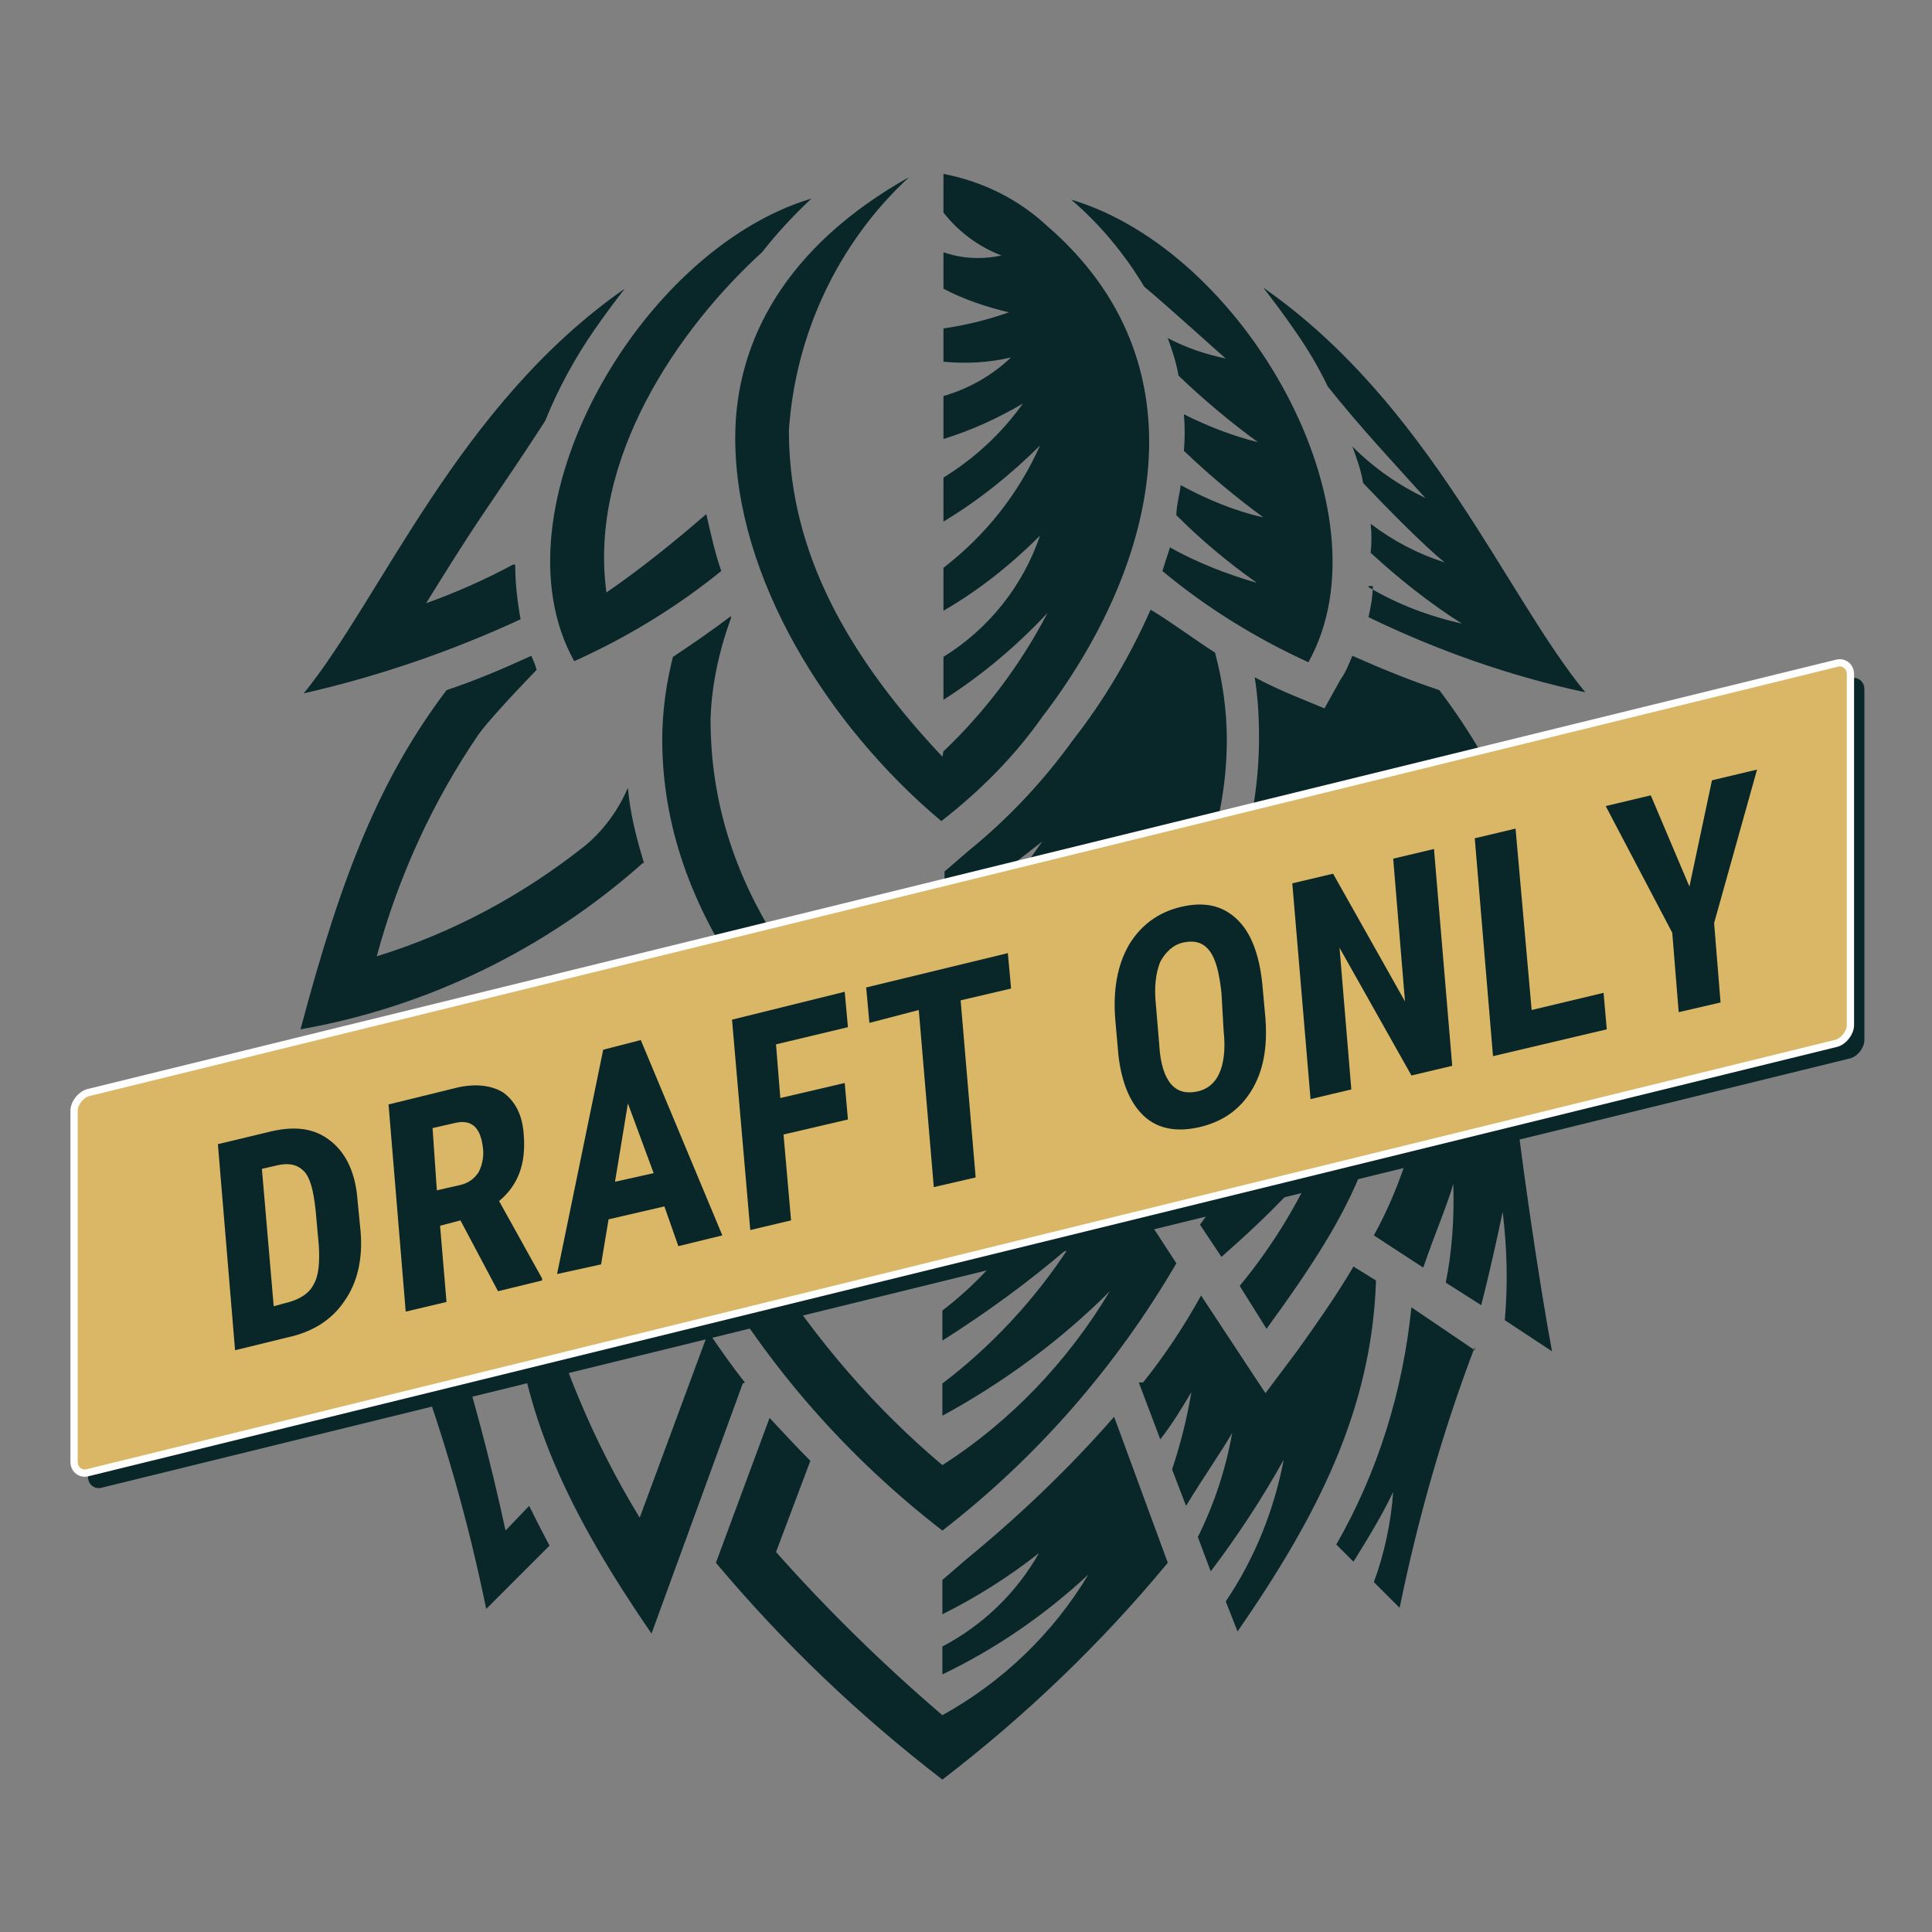
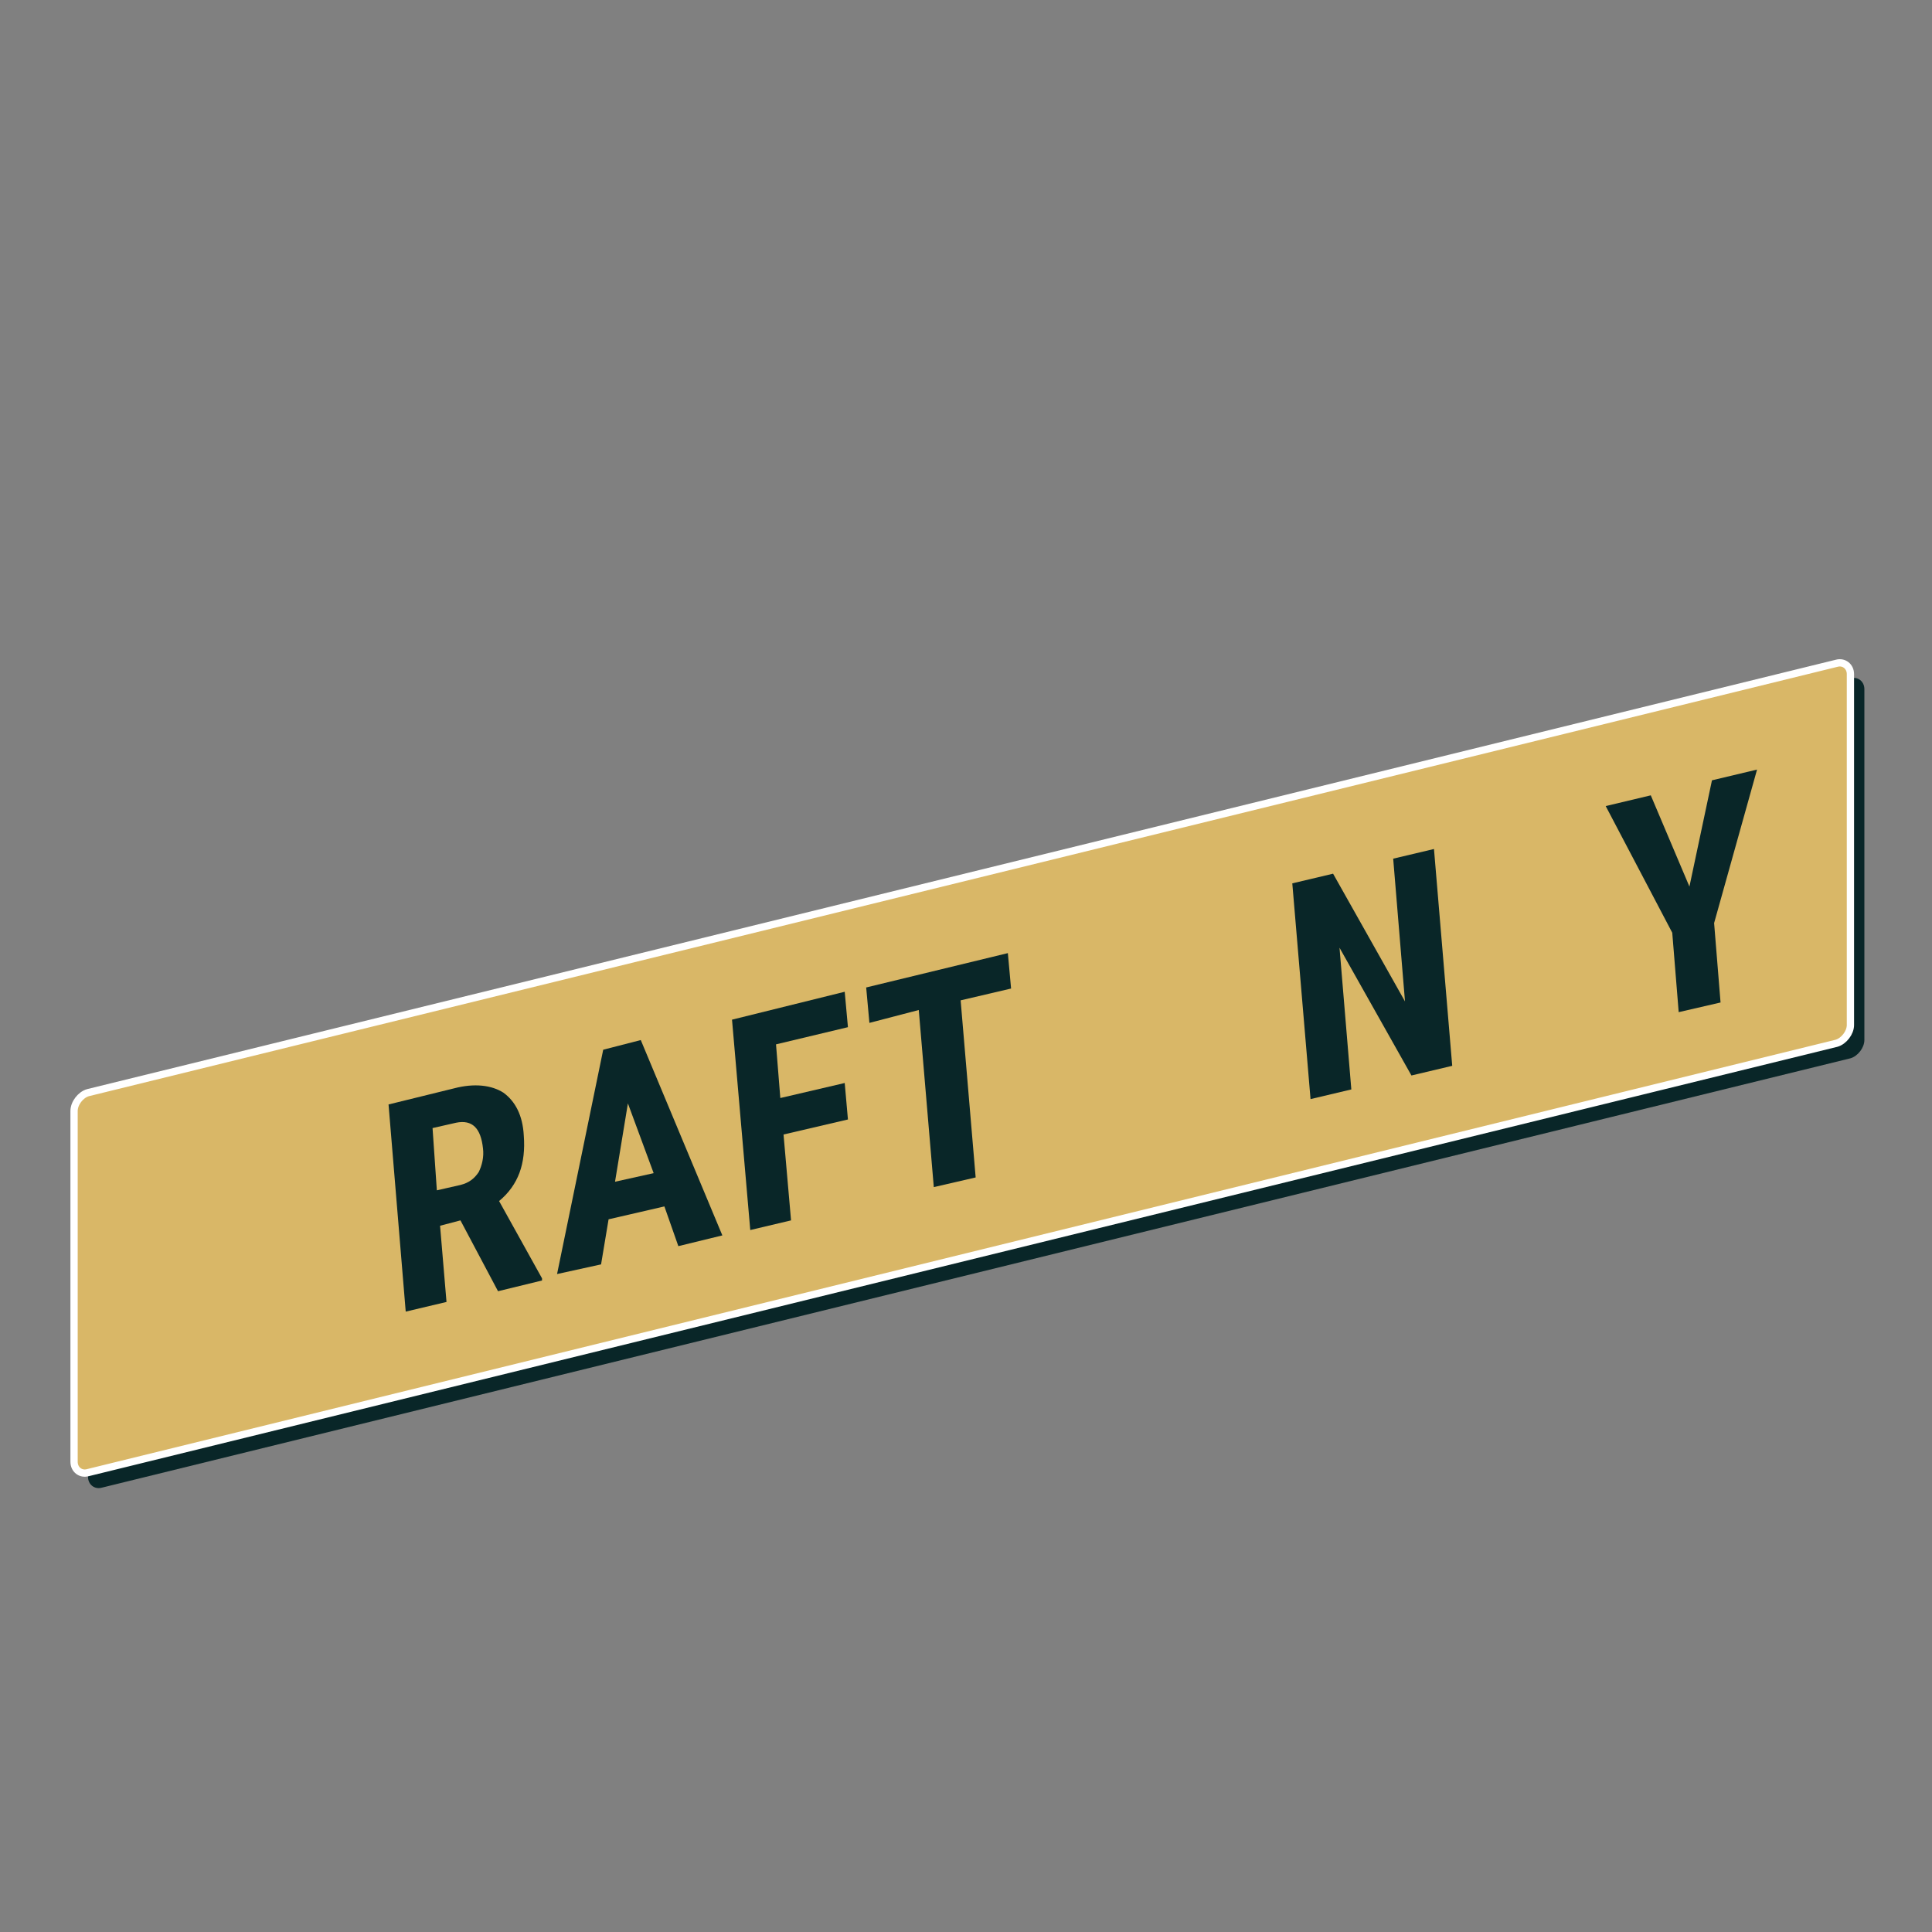
<svg xmlns="http://www.w3.org/2000/svg" xmlns:xlink="http://www.w3.org/1999/xlink" version="1.1" x="0px" y="0px" viewBox="0 0 180 180" style="enable-background:new 0 0 180 180;" xml:space="preserve">
  <rect x="0" y="0" width="180" height="180" fill="#808080" stroke="none" />
  <style type="text/css">
	.st0{display:none;}
	.st1{display:inline;fill:#F18A00;}
	.st2{display:inline;fill:#490E67;}
	.st3{display:inline;fill:#D9B767;}
	.st4{display:inline;fill:#5B6670;}
	.st5{display:inline;fill:#7A5FA8;}
	.st6{display:inline;fill:#A12B2A;}
	.st7{display:inline;fill:#092628;}
	.st8{display:inline;fill:#003B71;}
	.st9{fill-rule:evenodd;clip-rule:evenodd;fill:#092628;}
	.st10{fill:#7A5FA8;}
	.st11{opacity:0.3;}
	.st12{fill:none;stroke:#D9B767;stroke-width:1.117;stroke-linecap:round;stroke-miterlimit:10;}
	.st13{fill:#FFFFFF;}
	.st14{fill-rule:evenodd;clip-rule:evenodd;fill:#D9B767;}
	.st15{fill:#000F9F;}
	.st16{fill-rule:evenodd;clip-rule:evenodd;fill:#191F41;}
	.st17{fill:#003B71;}
	.st18{fill-rule:evenodd;clip-rule:evenodd;fill:#D7DEDB;}
	.st19{fill:#231F20;}
	.st20{fill:#D7DEDB;}
	.st21{opacity:0.35;}
	.st22{fill:none;stroke:#000000;stroke-width:0.611;stroke-linecap:round;stroke-linejoin:round;stroke-miterlimit:10;}
	.st23{fill:none;stroke:#092628;stroke-width:0.611;stroke-linecap:round;stroke-linejoin:round;stroke-miterlimit:10;}
	.st24{fill:#D9B767;}
	.st25{clip-path:url(#SVGID_00000034769283048227270690000000543032927753886085_);fill:#A2A9AD;}
	.st26{display:none;clip-path:url(#SVGID_00000034769283048227270690000000543032927753886085_);}
	.st27{display:inline;fill:#A7AEB4;}
	.st28{clip-path:url(#SVGID_00000034769283048227270690000000543032927753886085_);}
	.st29{fill:#A2A9AD;}
	.st30{clip-path:url(#SVGID_00000034769283048227270690000000543032927753886085_);fill:#7B868C;}
	.st31{fill:#5B6670;}
	.st32{clip-path:url(#SVGID_00000034769283048227270690000000543032927753886085_);fill:#323E48;}
	.st33{clip-path:url(#SVGID_00000034769283048227270690000000543032927753886085_);fill:#5B6670;}
	.st34{clip-path:url(#SVGID_00000034769283048227270690000000543032927753886085_);fill:#FFFFFF;}
	.st35{clip-path:url(#SVGID_00000034769283048227270690000000543032927753886085_);fill:#1D252C;}
	.st36{clip-path:url(#SVGID_00000034769283048227270690000000543032927753886085_);fill:#E5E5E4;}
	.st37{fill:#201747;}
	.st38{fill:#252832;}
	.st39{fill:#242731;}
	.st40{fill:#84C346;stroke:#84C346;stroke-width:0.726;stroke-miterlimit:10;}
	.st41{fill:#002B49;}
	.st42{fill:none;stroke:#FFFFFF;stroke-width:0.678;stroke-miterlimit:10;}
	.st43{fill:#092628;}
	.st44{display:inline;}
	.st45{display:inline;clip-path:url(#SVGID_00000077309030760110151740000012192082431120651184_);}
	.st46{fill:url(#SVGID_00000117642733658268610700000015159804548437207441_);}
	.st47{fill:#323E48;}
</style>
  <g id="Backgrounds" class="st0">
</g>
  <g id="Icons">
    <g>
      <path class="st9" d="M173.7,96.9c0,0.7-0.6,1.5-1.3,1.7l-162.9,40c-0.7,0.2-1.3-0.3-1.3-1v-32.7c0-0.7,0.6-1.5,1.3-1.7l162.9-40    c0.7-0.2,1.3,0.3,1.3,1V96.9z" />
    </g>
    <g>
      <g>
        <defs>
-           <path id="SVGID_1_" d="M5.2-196.7v77.8c-0.2,2.5-0.4,5.1-0.4,7.7c0,46.9,38,84.9,84.9,84.9s84.9-38,84.9-84.9v-85.5H5.2z" />
-         </defs>
+           </defs>
        <clipPath id="SVGID_00000069386654115021591390000002940011631002070170_">
          <use xlink:href="#SVGID_1_" style="overflow:visible;" />
        </clipPath>
        <polygon style="clip-path:url(#SVGID_00000069386654115021591390000002940011631002070170_);fill:#FFFFFF;" points="184.9,6.5      18.5,6.5 18.5,-57.2 90.5,-58.5 184.9,-57.2    " />
      </g>
    </g>
-     <path class="st9" d="M115.7,80.4c1,0.9,2,1.8,3.1,2.6c0-1.8,0-3.6-0.2-5c1.1,2.1,1.9,4.4,2.5,6.7c1.1,0.8,2.3,1.6,3.5,2.4   c0-2.8,0-8.1-0.2-9.5c1.7,3.6,3,7.5,3.6,11.5c1.2,0.6,2.1,1.1,3.5,1.7c-0.1-4.6-0.6-9.3-1.4-13.8c2.5,4.8,4.1,9.9,4.9,15.2   c1.3,0.5,2.6,1,4,1.4c-0.2-5.4-0.9-10.8-2-16.2c2.8,5.4,4.6,11.2,5.3,17.2c1.7,0.5,3.6,0.9,5.4,1.3c-4-14.7-7.4-23.4-13.6-31.6   c-2.7-0.9-5.4-2-8.1-3.2l-0.3,0.7c-0.2,0.5-0.5,1.1-0.8,1.5l-1.5,2.7l-2.9-1.2c-1.2-0.5-2.5-1.1-3.6-1.7c0.3,1.9,0.4,3.7,0.4,5.6   c0,4-0.6,7.9-1.8,11.6L115.7,80.4z M108.3,53.2c0.2-0.7,0.5-1.5,0.7-2.2c2.5,1.4,5.3,2.5,8.1,3.3c-2.7-1.9-5.2-4-7.5-6.3   c0-0.9,0.3-1.9,0.4-2.8c2.4,1.3,5,2.4,7.7,3c-2.6-1.9-5.1-4-7.4-6.2c0.1-1.1,0.1-2.3,0-3.4c2.2,1.1,4.5,2,6.9,2.6   c-2.6-1.9-5.1-4-7.4-6.2c-0.2-1.2-0.6-2.4-1-3.5c1.7,0.9,3.5,1.5,5.4,1.9c-0.6-0.5-5.1-4.6-7.6-6.7c-1.8-3-4.1-5.8-6.8-8.1   c16.2,4.8,29.9,29.1,22.1,43.1C117.1,59.5,112.5,56.7,108.3,53.2L108.3,53.2z M87.8,70.5C77.9,60,73.5,50.3,73.5,40.1   c0.6-9,4.6-17.5,11.2-23.6c-11.4,6.4-16.2,15.2-16.2,24.3c0,13,8.6,26.8,19.2,35.7c3.6-2.8,6.8-6,9.4-9.7   c10.8-14.1,15.4-32.9,0.4-45.8c-2.7-2.5-6-4.1-9.6-4.8v3.6c1.4,1.8,3.3,3.2,5.4,4c-1.8,0.4-3.7,0.3-5.4-0.3v3.4   c1.9,1,4,1.7,6.1,2.2c-2,0.7-4,1.2-6.1,1.5v3.1c2.1,0.2,4.2,0.1,6.3-0.4c-1.8,1.7-3.9,2.9-6.3,3.6v4c2.6-0.8,5-1.9,7.4-3.3   c-2,2.8-4.5,5.1-7.4,6.9v4.1c3.3-2,6.3-4.4,9-7.1c-2,4.5-5.1,8.4-9,11.4v4c3.3-1.9,6.3-4.3,9-7c-1.6,4.7-4.8,8.7-9,11.3v4   c3.6-2.3,6.8-5,9.7-8.1c-2.5,4.8-5.8,9.2-9.7,12.9L87.8,70.5z M67.2,53.2c-4.2,3.4-8.8,6.2-13.7,8.4c-7.8-14,6-38.3,22.1-43.1   C74,20,72.4,21.7,71,23.5c-7.8,7.1-16.2,19.3-14.5,31.7c3.2-2.2,6.3-4.7,9.3-7.3C66.2,49.6,66.6,51.5,67.2,53.2z M127.5,54.7   c2.7,1.6,5.6,2.7,8.7,3.4c-3-1.9-5.9-4.2-8.5-6.6c0.1-0.9,0.1-1.8,0-2.7c2.1,1.6,4.4,2.8,6.9,3.6c-2-1.6-5.8-5.5-7.6-7.4   c-0.2-1.2-0.6-2.3-1-3.4c2,2,4.3,3.6,6.8,4.8c-2.7-3-6-6.5-9.1-10.4c-0.9-1.9-2-3.7-3.2-5.4c-0.9-1.3-1.8-2.5-2.8-3.8   c15.5,10.8,22.6,28.7,30,37.7c-7-1.5-13.8-3.9-20.2-7c0.2-0.9,0.4-1.9,0.4-2.9H127.5z M47.8,52.6c-2.6,1.4-5.3,2.6-8.1,3.6   c1.8-2.9,3.6-5.8,5.5-8.6c1.9-2.8,4-5.9,5.6-8.4c1.2-3,2.8-5.9,4.6-8.5c0.9-1.3,1.8-2.5,2.8-3.8C42.7,37.7,35.6,55.6,28.3,64.6   c7-1.6,13.7-3.9,20.2-6.9C48.2,56,48,54.3,48,52.6H47.8z M38.3,125.6c3,7.9,5.3,16,7,24.3l5.9-5.9c-0.7-1.3-1.3-2.5-1.9-3.7   l-2.2,2.3c-1.4-6.5-3.1-12.9-5.1-19.2L38.3,125.6L38.3,125.6z M35.2,97.7c1.7-0.5,3.5-1.1,5.1-1.7c-0.4,3.3-1.6,12.7-1.8,14.1   c-0.2,2-0.5,4-0.8,6l8.1-5.3c0.6,1.5,1.3,3,2.1,4.4l-16.7,10.8c0.9-5.3,3-19.6,4-28.3L35.2,97.7z M69.2,128.9l-8.5,23.3   c-7.4-10.8-12.5-20.7-12.9-32.7l2.1-1.3c2.1,8.2,5.3,16,9.7,23.2l6.4-17.3c1.1,1.6,2.2,3.2,3.4,4.7L69.2,128.9z M87.8,165.8   c7.7-5.9,14.8-12.7,21-20.2l-5-13.6c-4.2,4.8-8.8,9.2-13.8,13.3l-2.2,1.9v3.2c3.2-1.6,6.2-3.5,9-5.7c-2.1,3.7-5.2,6.7-9,8.7v2.6   c5-2.4,9.5-5.5,13.6-9.3c-3.3,5.5-8,10-13.6,13.1c-5.5-4.7-10.7-9.8-15.5-15.2l3.2-8.5c-1.3-1.3-2.5-2.6-3.8-4l-5,13.5   C73,153.1,80,159.8,87.8,165.8L87.8,165.8z M87.8,142.6c8.8-6.8,16.2-15.3,21.8-24.9l-9.1-14c-3.3,3.4-6.8,6.5-10.5,9.5l-2.2,1.8v4   c2.8-1.7,6.1-3.8,7.6-5c-2.1,3.1-4.6,5.8-7.6,8.1v2.8c4.1-2.6,8.1-5.5,11.8-8.7c-3.2,4.9-7.2,9.2-11.8,12.7v3   c5.7-3.1,11-7,15.6-11.6c-3.9,6.5-9.2,12.1-15.6,16.2c-6.3-5.3-11.7-11.6-16.2-18.6l7-10.6c-1.2-1.1-2.4-2.3-3.6-3.5L66,117.7   C71.6,127.4,79,135.8,87.8,142.6z M72.8,101.2l-15.1,22.7c-8.6-11.9-11.3-17.9-11.4-30.4c1.7-0.8,3.4-1.7,5.1-2.7   c-0.3,3.6-0.1,7.2,0.4,10.8c0.9,4.9,2.8,9.6,5.7,13.7l11.2-18.4c1.2,1.5,2.5,3,3.8,4.4H72.8z M60,80.4c-0.7-2.3-1.3-4.6-1.5-7   c-0.9,2.1-2.3,4-4,5.4c-5.8,4.6-12.3,8.1-19.4,10.3c2-7.4,5.2-14.4,9.5-20.7c0.8-1.1,2.8-3.3,5.4-6l-0.2-0.6   c-0.1-0.2-0.2-0.5-0.3-0.7c-2.6,1.2-5.2,2.3-7.9,3.2c-6.1,8.1-9.7,16.9-13.6,31.6c11.9-2.1,22.9-7.5,31.9-15.5H60z M62.8,60.8   c-0.7,2.6-1.1,5.4-1.1,8.1c0,16.2,11.1,29.5,26.3,41.8c15.1-12.4,26.3-25.9,26.3-41.8c0-2.7-0.4-5.5-1.1-8.1c-1.6-1-4-2.8-6-4   c-1.9,4.3-4.3,8.4-7.2,12.1c-2.8,3.9-6.1,7.4-9.8,10.4L88,81.2V85c3.1-2,6.2-4.3,9.1-6.6c-2.6,3.8-5.8,7.3-9.4,10.2V93   c4.7-2.9,9.2-6.2,13.4-9.7c-3.6,5.2-8,9.8-13.1,13.5v3.8c5.7-3.4,11-7.5,15.8-12.1c-3.9,6.6-9.3,12.2-15.8,16.5   c-12.8-11.3-21.8-22.6-21.8-38c0.1-3.2,0.8-6.4,1.9-9.4v-0.2c-1.7,1.3-3.6,2.6-5.4,3.8L62.8,60.8z M137.4,125.5   c-3,7.9-5.3,16-7,24.3l-2.4-2.4c1-2.7,1.6-5.6,1.8-8.4c-1.1,2.3-2.4,4.4-3.7,6.5l-1.6-1.6c3.9-6.8,6.2-14.3,7-22.1l5.9,4   L137.4,125.5z M140.6,97.6c0.8,8.7,3,23.1,4,28.3l-4.4-2.9c0.3-3.4,0.2-6.8-0.2-10.1c-0.4,1.9-1.1,5.2-2,8.7l-3.3-2.1   c0.6-3,0.8-6.1,0.7-9.2c-0.5,1.8-1.7,4.6-2.8,7.8l-4.6-3c3.4-6.2,5.1-13.2,5-20.2c2.5,1,5.1,1.9,7.8,2.6L140.6,97.6z M106.5,128.8   c2-2.5,3.8-5.2,5.4-8.1l6,9.1l3-4c2-2.8,3.8-5.4,5.2-7.8l2.1,1.3c-0.4,12.1-5.5,22-12.9,32.7l-1.1-2.8c2.7-4,4.5-8.5,5.4-13.2   c-2,3.6-4.3,7.1-6.8,10.4l-1.2-3.2c1.5-3,2.6-6.3,3.2-9.7c-1.1,1.9-2.6,4-4.3,6.8l-1.3-3.4c0.8-2.4,1.4-4.8,1.8-7.2   c-0.9,1.5-1.8,3-2.9,4.4l-2-5.3L106.5,128.8z M103.1,101.1c4.8-5.1,8.7-10.9,11.5-17.3c4.5,3.9,9.4,7.1,14.8,9.6   c0,12.6-2.8,18.6-11.4,30.4l-2.5-4c2.9-3.5,5.3-7.4,7.2-11.6c-2.7,3.2-5.7,6.1-8.9,8.9l-2-3c2.3-3.1,4.1-6.4,5.6-9.9   c-2.3,2.7-4.8,5.2-7.4,7.6l-2.2-3.4c2.1-2.9,3.8-6,5.2-9.3c-1.4,1.5-4,4-6.8,6.8L103.1,101.1z" />
    <g>
      <path class="st14" d="M172.4,95.5c0,0.7-0.6,1.5-1.3,1.7l-162.9,40c-0.7,0.2-1.3-0.3-1.3-1v-32.7c0-0.7,0.6-1.5,1.3-1.7l162.9-40    c0.7-0.2,1.3,0.3,1.3,1V95.5z" />
      <path class="st42" d="M172.4,95.5c0,0.7-0.6,1.5-1.3,1.7l-162.9,40c-0.7,0.2-1.3-0.3-1.3-1v-32.7c0-0.7,0.6-1.5,1.3-1.7l162.9-40    c0.7-0.2,1.3,0.3,1.3,1V95.5z" />
    </g>
    <g>
      <g>
-         <path class="st43" d="M21.9,125.8l-1.6-19.2l5-1.2c2.2-0.5,4-0.3,5.5,0.9c1.4,1.1,2.3,2.9,2.5,5.4l0.3,3.1     c0.2,2.5-0.3,4.7-1.5,6.4c-1.2,1.8-3,2.9-5.3,3.4L21.9,125.8z M24.4,108.9l1.1,12.8l1.1-0.3c1.3-0.3,2.2-0.9,2.6-1.7     c0.5-0.8,0.6-2.1,0.5-3.7l-0.3-3.3c-0.2-1.8-0.5-3-1.1-3.6c-0.6-0.6-1.4-0.8-2.6-0.5L24.4,108.9z" />
        <path class="st43" d="M42.9,113.7l-1.9,0.5l0.6,7.1l-3.8,0.9l-1.6-19.3l6.1-1.5c1.9-0.5,3.5-0.3,4.6,0.4c1.1,0.8,1.8,2.1,1.9,4     c0.2,2.6-0.5,4.6-2.3,6.1l4,7.2l0,0.2l-4.1,1L42.9,113.7z M40.7,110.9l2.2-0.5c0.8-0.2,1.3-0.6,1.7-1.2c0.3-0.6,0.5-1.4,0.4-2.2     c-0.2-1.9-1-2.7-2.5-2.4l-2.2,0.5L40.7,110.9z" />
        <path class="st43" d="M61.9,112.4l-5.2,1.2l-0.7,4.2l-4.1,0.9l4.3-20.9l3.5-0.9l7.6,18.2l-4.1,1L61.9,112.4z M57.3,110.1l3.6-0.8     l-2.4-6.5L57.3,110.1z" />
        <path class="st43" d="M79,104.3l-6,1.4l0.7,8l-3.8,0.9L68.2,95l10.5-2.6l0.3,3.3l-6.7,1.6l0.4,5l6-1.4L79,104.3z" />
        <path class="st43" d="M94.2,92.1l-4.7,1.1l1.4,16.5l-3.9,0.9l-1.4-16.5L81,95.3l-0.3-3.3l13.2-3.2L94.2,92.1z" />
-         <path class="st43" d="M117.9,94.9c0.2,2.7-0.2,4.9-1.3,6.7c-1.1,1.8-2.7,2.9-4.8,3.4c-2.1,0.5-3.9,0.2-5.2-1     c-1.3-1.2-2.1-3.1-2.4-5.7l-0.3-3.4c-0.2-2.7,0.2-5,1.3-6.9c1.1-1.8,2.7-3,4.8-3.5c2.1-0.5,3.8-0.2,5.2,1.1     c1.3,1.2,2.1,3.2,2.4,6L117.9,94.9z M113.8,92.5c-0.2-1.8-0.5-3.1-1.1-3.9c-0.6-0.8-1.4-1-2.4-0.8c-1,0.2-1.7,0.9-2.2,1.8     c-0.4,1-0.6,2.3-0.4,4.1l0.3,3.6c0.1,1.8,0.5,3,1.1,3.7c0.6,0.7,1.4,0.9,2.4,0.7c1-0.2,1.7-0.8,2.1-1.7c0.4-0.9,0.6-2.2,0.4-4     L113.8,92.5z" />
        <path class="st43" d="M135.3,99.3l-3.8,0.9l-6.7-11.9l1.1,13.2l-3.8,0.9l-1.7-20.1l3.8-0.9l6.7,11.9l-1.1-13.3l3.8-0.9     L135.3,99.3z" />
-         <path class="st43" d="M142.7,94.1l6.7-1.6l0.3,3.4l-10.6,2.5l-1.7-20.3l3.8-0.9L142.7,94.1z" />
        <path class="st43" d="M157.4,82.6l2.1-9.9l4.2-1l-4,14.3l0.6,7.4l-3.9,0.9l-0.6-7.4l-6.2-11.8l4.2-1L157.4,82.6z" />
      </g>
    </g>
  </g>
  <g id="Layer_3">
</g>
</svg>